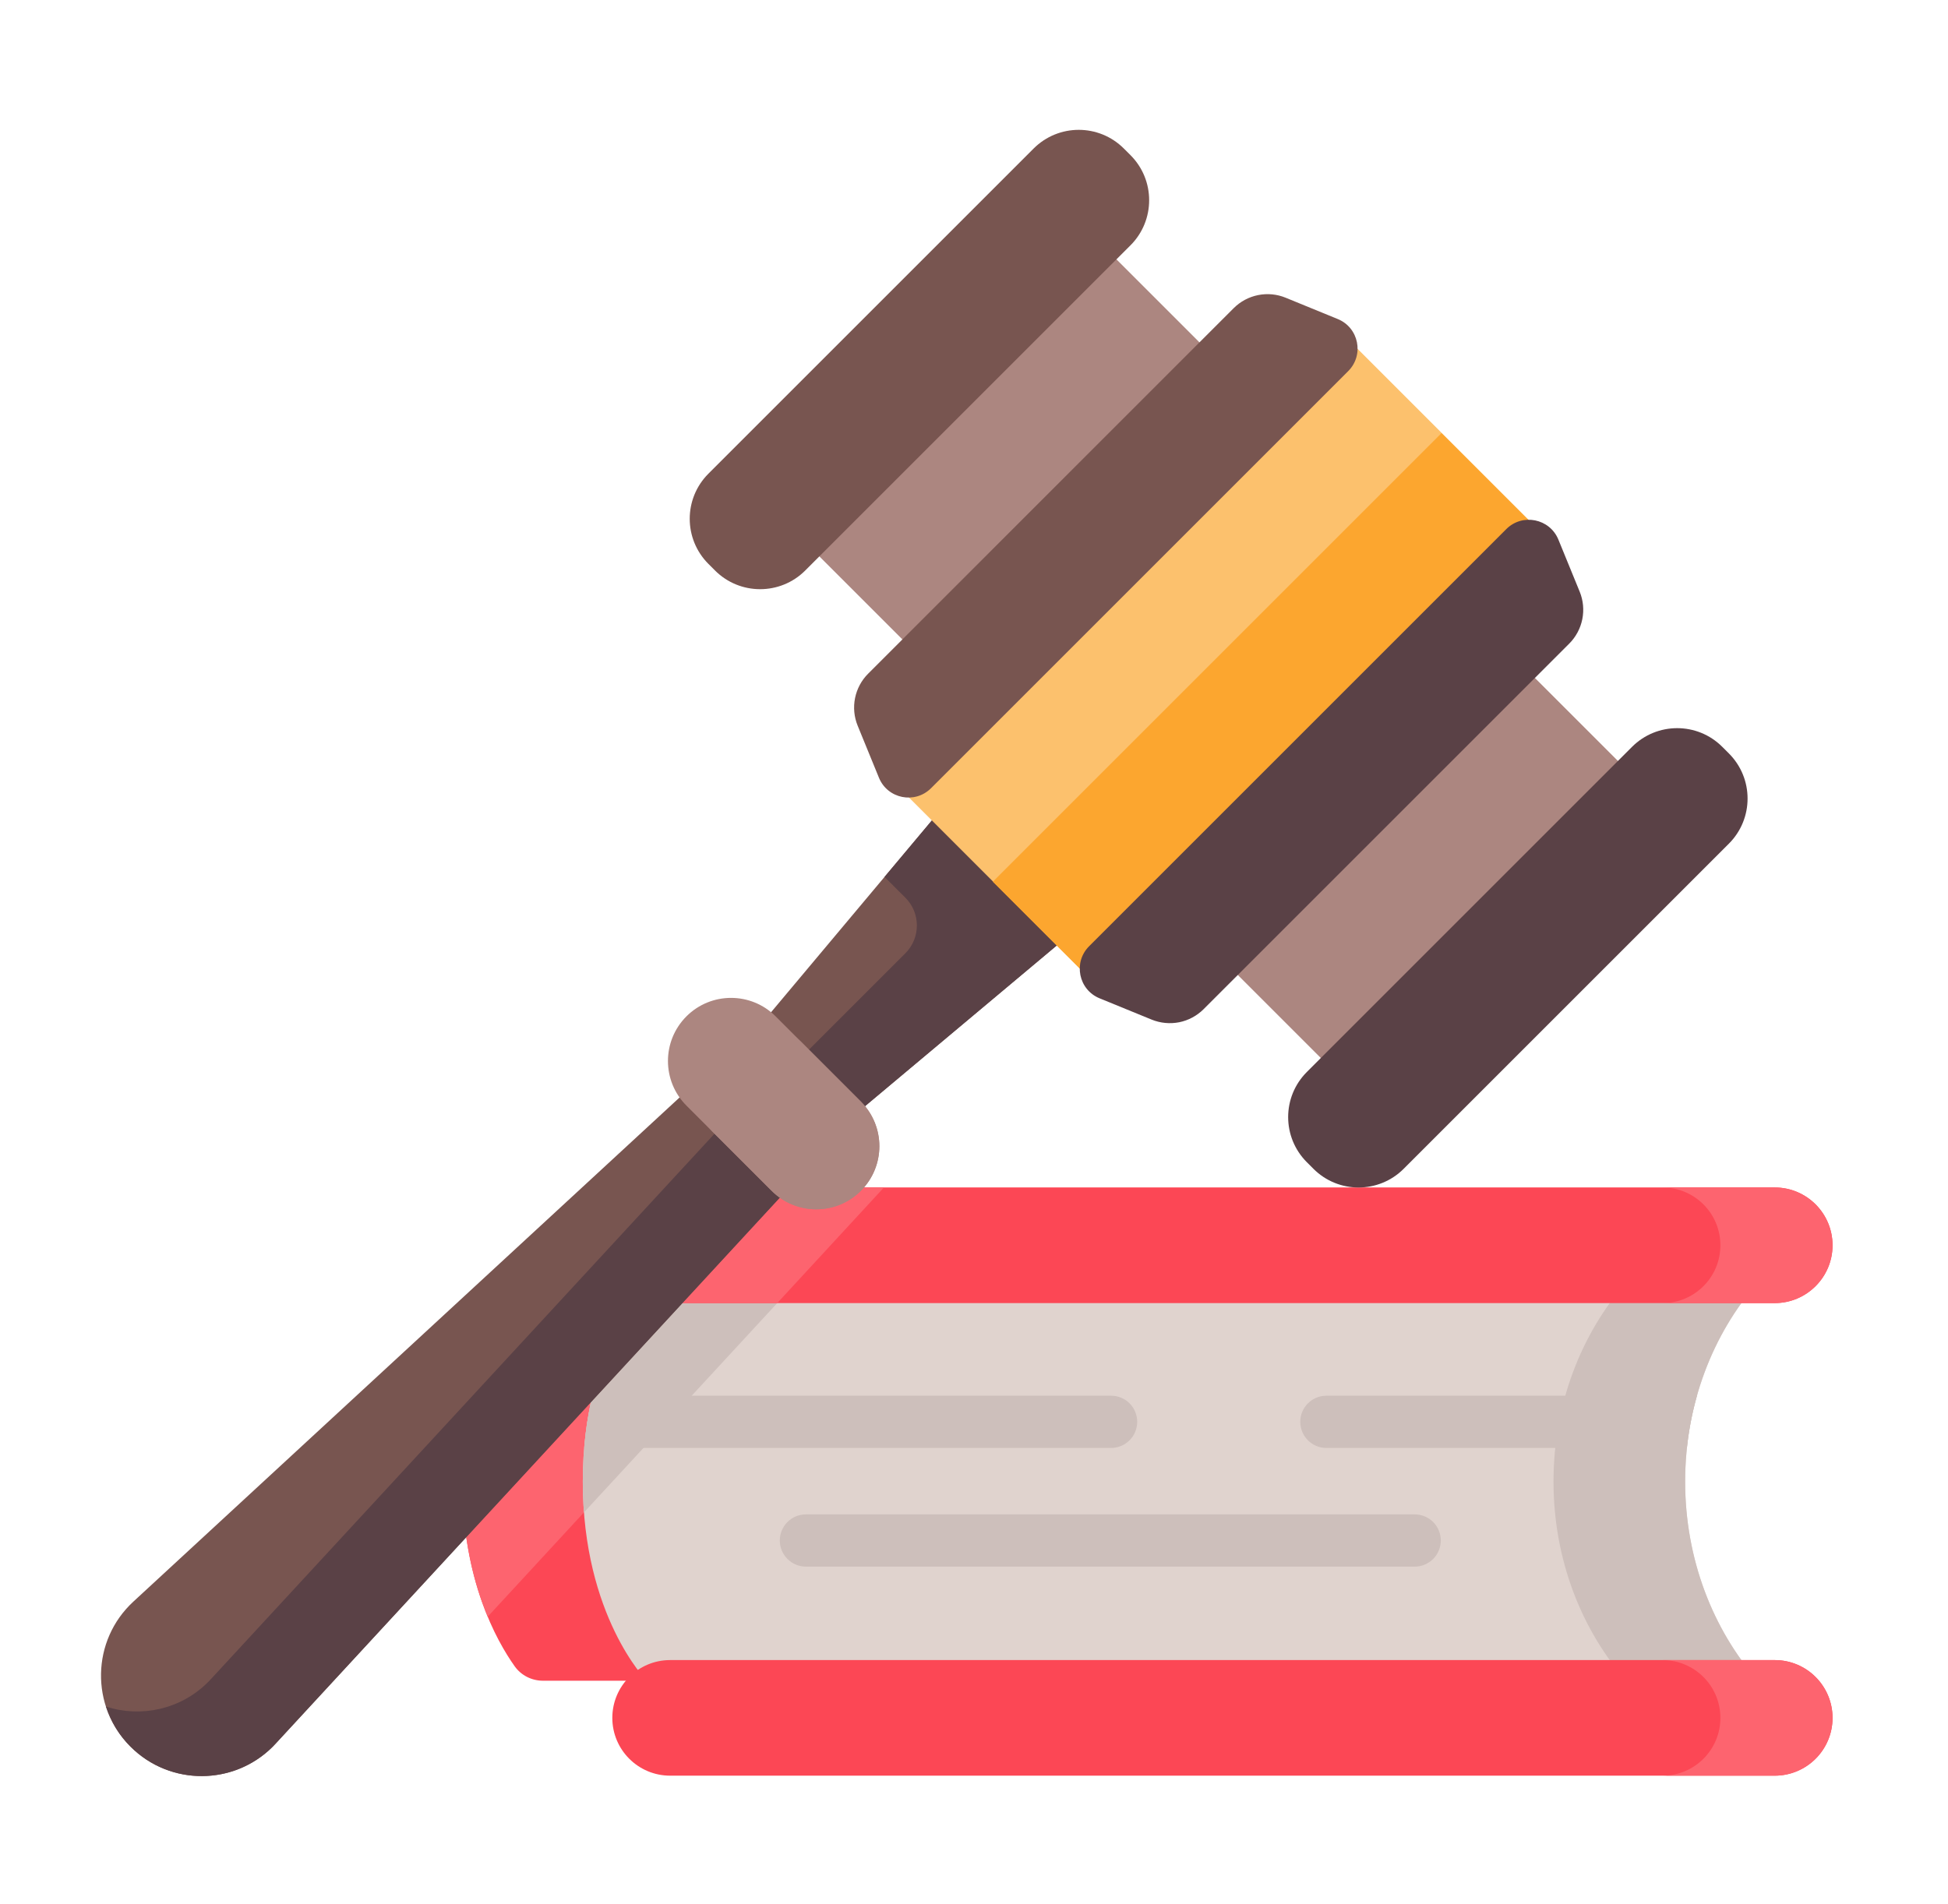
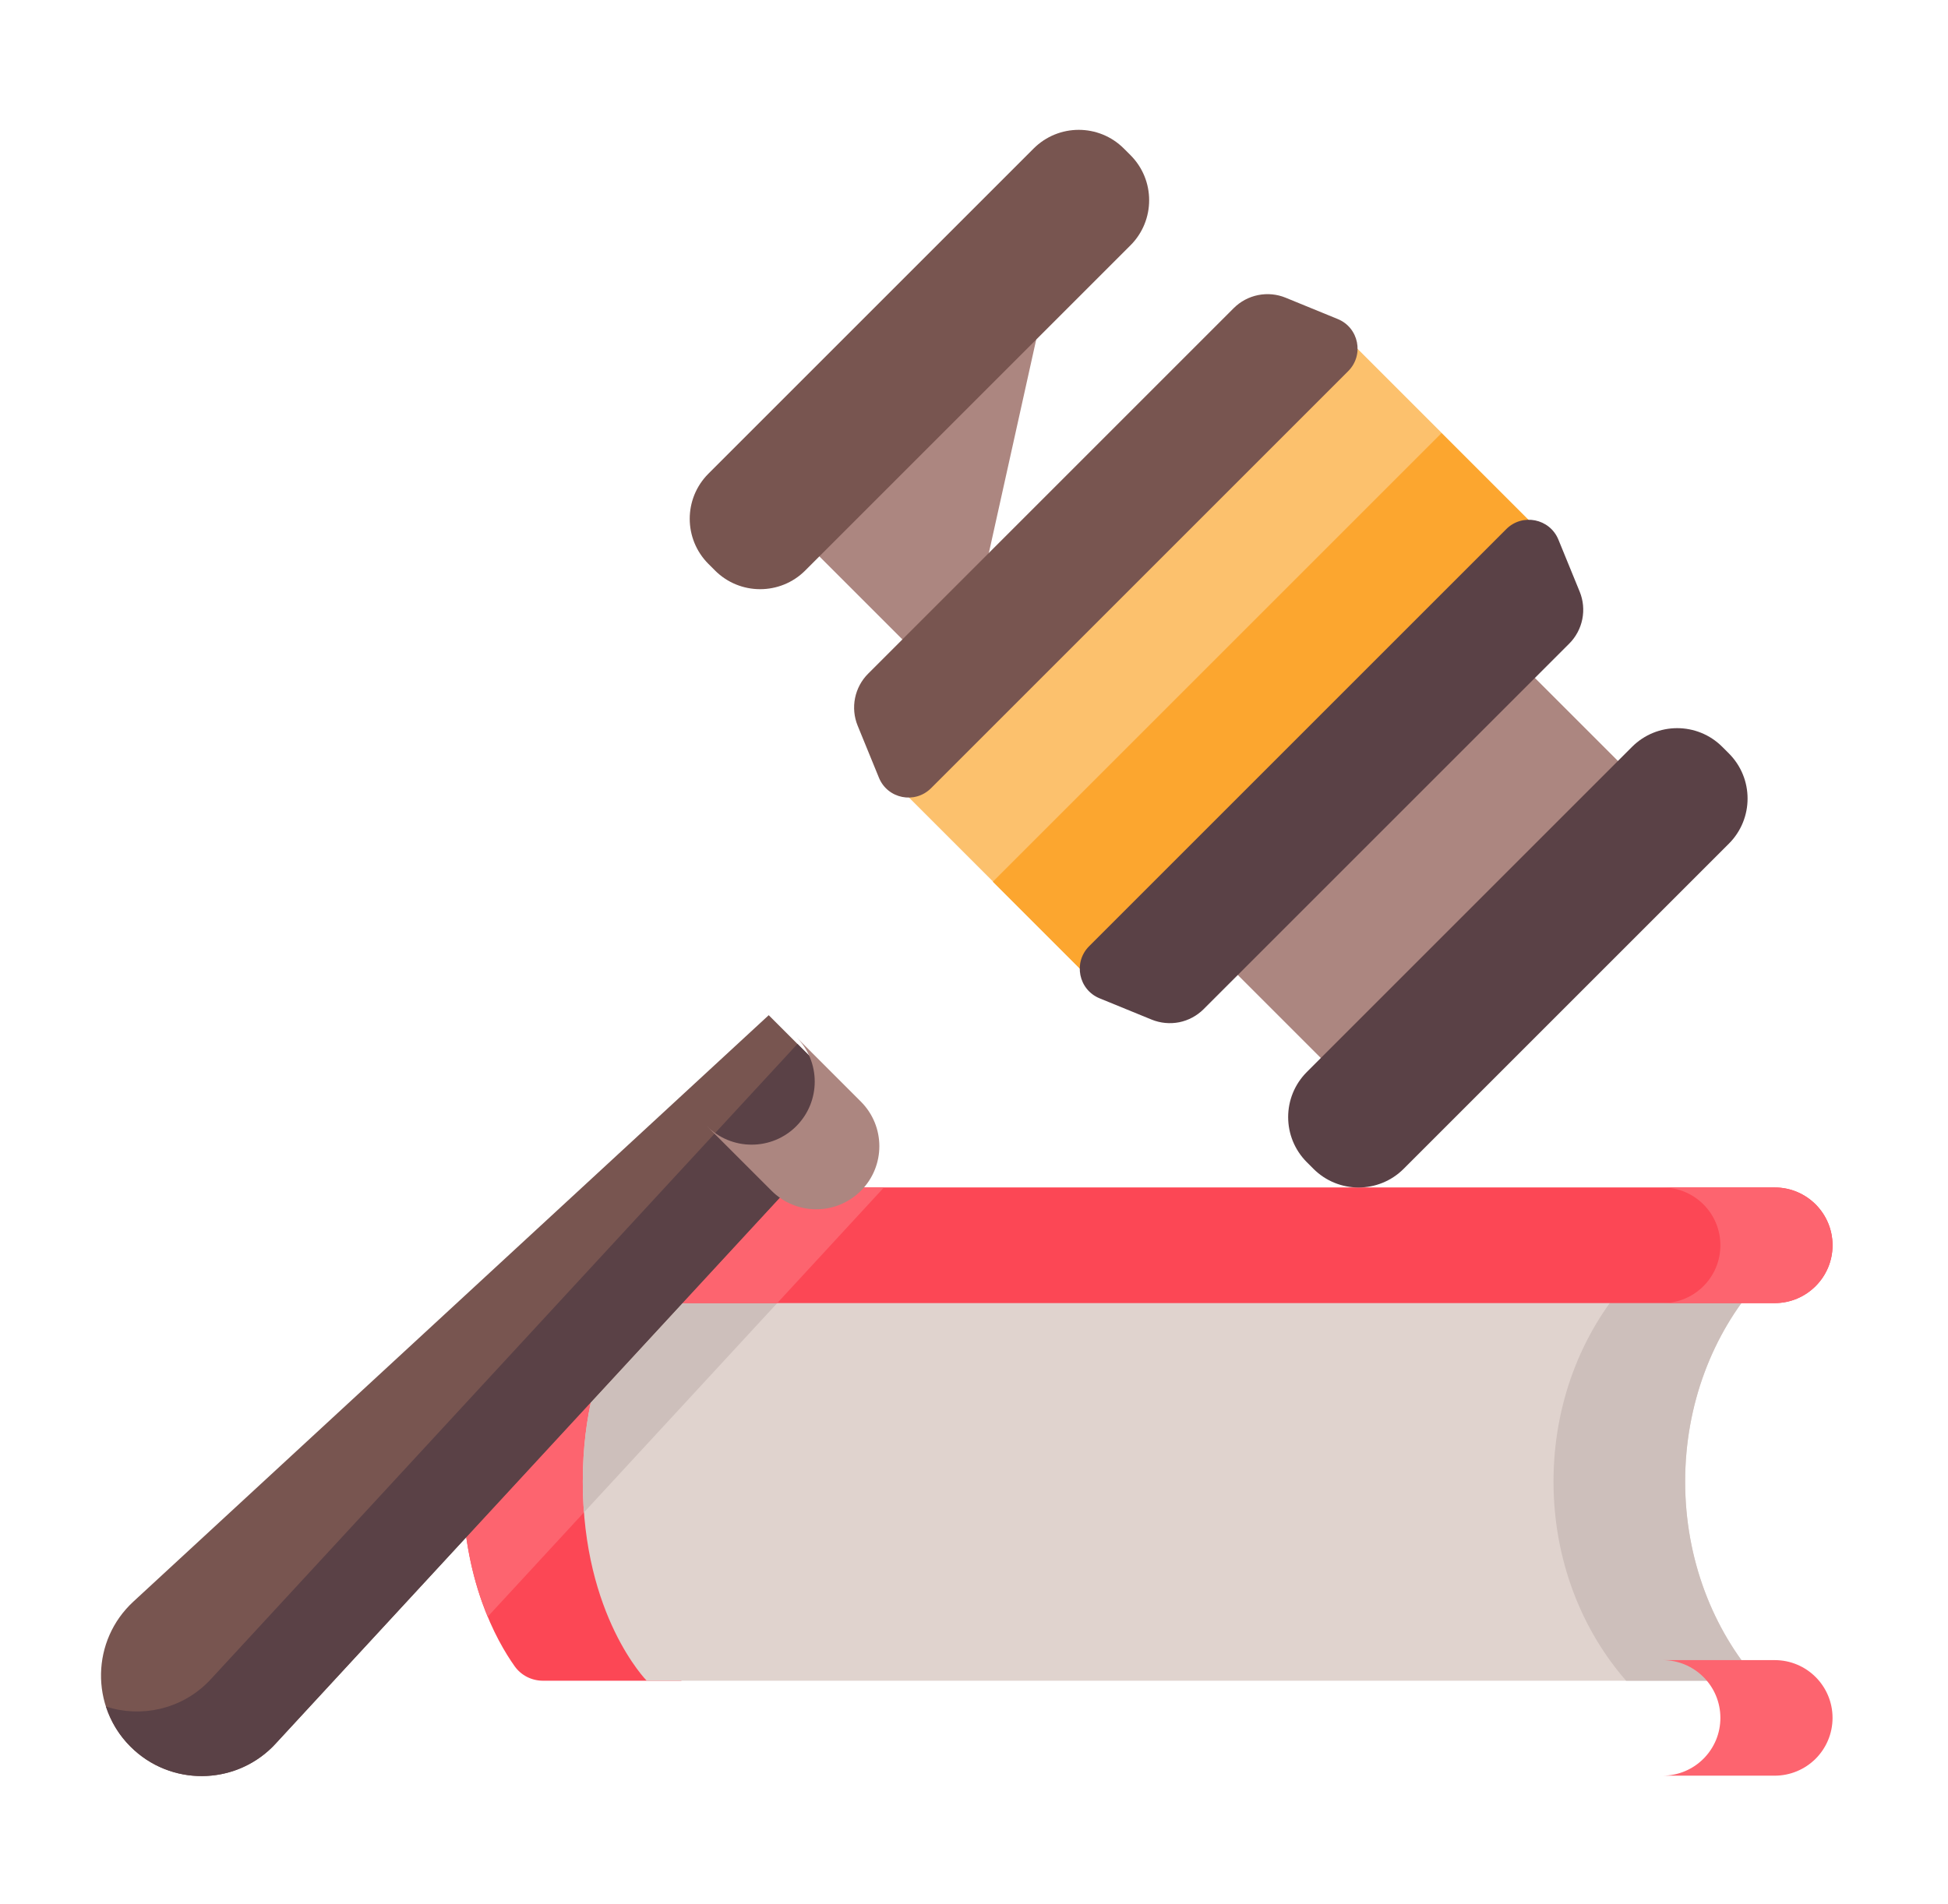
<svg xmlns="http://www.w3.org/2000/svg" width="45" height="44" viewBox="0 0 45 44" fill="none">
  <path d="M14.268 34.232C14.268 37.339 15.744 38.833 15.744 38.833H12.542C12.283 38.833 12.039 38.71 11.889 38.499C11.464 37.901 10.682 36.494 10.682 34.232C10.682 31.97 11.464 30.563 11.889 29.965C12.039 29.754 12.283 29.631 12.542 29.631H15.744C15.744 29.631 14.268 31.125 14.268 34.232Z" fill="#FC4755" />
  <path d="M15.744 29.631C15.744 29.631 14.31 31.082 14.269 34.1L11.266 37.354C10.954 36.604 10.682 35.568 10.682 34.233C10.682 31.97 11.464 30.563 11.889 29.965C12.039 29.754 12.283 29.631 12.542 29.631H15.744V29.631Z" fill="#FD646F" />
  <path d="M38.928 34.232C38.928 36.021 39.567 37.645 40.605 38.833H14.939C14.939 38.833 13.463 37.339 13.463 34.232C13.463 31.125 14.939 29.631 14.939 29.631H40.605C39.567 30.819 38.928 32.443 38.928 34.232Z" fill="#E0D3CE" />
  <path d="M18.395 29.631L13.49 34.944C13.473 34.717 13.463 34.48 13.463 34.232C13.463 31.125 14.939 29.631 14.939 29.631H18.395ZM38.928 34.232C38.928 36.022 39.568 37.645 40.605 38.833H37.564C36.526 37.645 35.887 36.022 35.887 34.232C35.887 32.443 36.526 30.819 37.564 29.632H40.605C39.568 30.819 38.928 32.443 38.928 34.232Z" fill="#CDBFBB" />
  <path d="M42.333 28.773C42.333 29.141 42.183 29.475 41.941 29.716C41.7 29.958 41.366 30.108 40.997 30.108H15.48C14.743 30.108 14.145 29.51 14.145 28.773C14.145 28.404 14.295 28.069 14.536 27.828C14.66 27.703 14.807 27.605 14.969 27.538C15.131 27.471 15.305 27.436 15.48 27.436H40.997C41.735 27.436 42.333 28.034 42.333 28.773Z" fill="#FC4755" />
  <path d="M20.42 27.436L17.955 30.108H15.48C14.743 30.108 14.145 29.51 14.145 28.773C14.145 28.404 14.295 28.069 14.536 27.828C14.66 27.703 14.807 27.605 14.969 27.538C15.131 27.471 15.305 27.436 15.48 27.436H20.42ZM42.333 28.772C42.333 29.141 42.183 29.475 41.942 29.716C41.818 29.84 41.671 29.939 41.509 30.006C41.347 30.074 41.173 30.108 40.997 30.108H38.407C38.776 30.108 39.11 29.958 39.351 29.716C39.475 29.592 39.574 29.445 39.641 29.283C39.708 29.121 39.742 28.947 39.742 28.772C39.742 28.034 39.144 27.437 38.407 27.437H40.997C41.735 27.437 42.333 28.034 42.333 28.772Z" fill="#FD646F" />
-   <path d="M40.998 41.027H15.481C14.743 41.027 14.145 40.429 14.145 39.692C14.145 38.954 14.743 38.356 15.481 38.356H40.998C41.735 38.356 42.333 38.954 42.333 39.692C42.333 40.429 41.735 41.027 40.998 41.027Z" fill="#FC4755" />
  <path d="M42.333 39.692C42.333 40.06 42.183 40.395 41.942 40.636C41.691 40.886 41.352 41.027 40.997 41.027H38.407C38.776 41.027 39.11 40.877 39.351 40.636C39.475 40.512 39.573 40.365 39.641 40.203C39.708 40.041 39.742 39.867 39.742 39.692C39.742 38.954 39.144 38.357 38.407 38.357H40.997C41.735 38.357 42.333 38.954 42.333 39.692Z" fill="#FD646F" />
-   <path d="M26.27 32.851C26.27 32.931 26.254 33.009 26.224 33.082C26.194 33.156 26.149 33.222 26.093 33.278C26.037 33.334 25.971 33.379 25.897 33.409C25.824 33.439 25.745 33.455 25.666 33.455H13.496C13.528 33.048 13.591 32.645 13.683 32.248H25.666C25.745 32.248 25.824 32.263 25.897 32.294C25.971 32.324 26.037 32.368 26.093 32.424C26.149 32.48 26.194 32.547 26.224 32.62C26.254 32.694 26.27 32.772 26.27 32.851ZM39.201 32.248C39.089 32.643 39.011 33.047 38.968 33.455H30.64C30.307 33.455 30.037 33.185 30.037 32.851C30.037 32.518 30.307 32.248 30.64 32.248H39.201V32.248ZM32.68 36.197H18.617C18.457 36.197 18.304 36.133 18.191 36.02C18.077 35.907 18.014 35.753 18.014 35.593C18.014 35.433 18.077 35.28 18.191 35.166C18.304 35.053 18.457 34.99 18.617 34.99H32.68C32.84 34.99 32.993 35.053 33.107 35.166C33.22 35.28 33.283 35.433 33.283 35.593C33.283 35.753 33.22 35.907 33.107 36.02C32.993 36.133 32.84 36.197 32.68 36.197Z" fill="#CDBFBB" />
  <path d="M19.914 25.612L17.758 23.456L3.081 37.005C2.111 37.9 2.081 39.422 3.014 40.356C3.948 41.289 5.47 41.259 6.365 40.289L19.914 25.612Z" fill="#785550" />
  <path d="M6.301 40.357C5.398 41.259 3.925 41.267 3.015 40.356C2.754 40.097 2.56 39.779 2.448 39.43C3.253 39.692 4.171 39.5 4.806 38.865C4.829 38.843 4.851 38.819 4.872 38.796L18.422 24.119L19.915 25.612L6.365 40.289C6.344 40.312 6.322 40.335 6.301 40.357Z" fill="#5A4146" />
-   <path d="M22.038 18.347L17.073 24.269L19.101 26.297L25.023 21.333L22.038 18.347Z" fill="#785550" />
-   <path d="M22.037 18.347L20.433 20.261L20.915 20.742C21.269 21.096 21.269 21.671 20.915 22.025L17.872 25.068L19.101 26.297L25.023 21.333L22.037 18.347Z" fill="#5A4146" />
-   <path d="M17.826 27.513L15.857 25.545C15.288 24.976 15.288 24.053 15.857 23.483C16.426 22.914 17.349 22.914 17.918 23.483L19.887 25.452C20.456 26.021 20.456 26.944 19.887 27.513C19.318 28.083 18.395 28.083 17.826 27.513Z" fill="#AC8680" />
  <path d="M19.886 27.514C19.751 27.649 19.59 27.756 19.414 27.83C19.237 27.903 19.047 27.941 18.856 27.94C18.665 27.941 18.475 27.903 18.298 27.83C18.121 27.757 17.96 27.649 17.825 27.514L16.332 26.021C16.468 26.157 16.628 26.264 16.805 26.337C16.982 26.41 17.172 26.448 17.363 26.447C17.555 26.448 17.744 26.41 17.921 26.337C18.098 26.264 18.259 26.157 18.394 26.021C18.963 25.452 18.963 24.529 18.394 23.96L19.886 25.452C20.456 26.022 20.456 26.944 19.886 27.514Z" fill="#AC8680" />
-   <path d="M24.61 4.812L28.981 9.183L22.118 16.046L17.747 11.675L24.61 4.812Z" fill="#AC8680" />
+   <path d="M24.61 4.812L22.118 16.046L17.747 11.675L24.61 4.812Z" fill="#AC8680" />
  <path d="M31.694 25.627L27.323 21.256L34.186 14.393L38.557 18.764L31.694 25.627Z" fill="#AC8680" />
  <path d="M16.517 13.181L16.365 13.029C15.789 12.453 15.789 11.52 16.365 10.944L23.877 3.432C24.453 2.856 25.386 2.856 25.962 3.432L26.114 3.584C26.69 4.159 26.69 5.093 26.114 5.669L18.602 13.181C18.026 13.757 17.093 13.757 16.517 13.181Z" fill="#785550" />
  <path d="M30.189 26.853L30.341 27.005C30.917 27.581 31.85 27.581 32.426 27.005L39.938 19.493C40.514 18.917 40.514 17.984 39.938 17.408L39.786 17.256C39.211 16.68 38.277 16.68 37.701 17.256L30.189 24.768C29.613 25.344 29.613 26.277 30.189 26.853Z" fill="#5A4146" />
  <path d="M30.878 7.577L35.787 12.486L25.422 22.851L20.513 17.942L30.878 7.577Z" fill="#FCC16D" />
  <path d="M22.935 20.372L33.3 10.007L35.785 12.492L25.42 22.857L22.935 20.372Z" fill="#FCA62F" />
  <path d="M30.902 7.371L29.7 6.879C29.498 6.796 29.276 6.775 29.063 6.818C28.849 6.861 28.653 6.966 28.499 7.12L20.054 15.566C19.9 15.72 19.795 15.916 19.752 16.13C19.709 16.343 19.73 16.565 19.812 16.766L20.304 17.969C20.503 18.457 21.135 18.584 21.508 18.211L31.145 8.574C31.517 8.202 31.39 7.57 30.902 7.371Z" fill="#785550" />
  <path d="M36 12.468L36.492 13.671C36.574 13.872 36.595 14.094 36.552 14.307C36.509 14.521 36.404 14.717 36.25 14.871L27.805 23.316C27.651 23.47 27.454 23.576 27.241 23.619C27.027 23.661 26.806 23.64 26.604 23.558L25.401 23.066C24.914 22.867 24.787 22.235 25.159 21.863L34.796 12.225C35.169 11.853 35.8 11.98 36 12.468Z" fill="#5A4146" />
</svg>